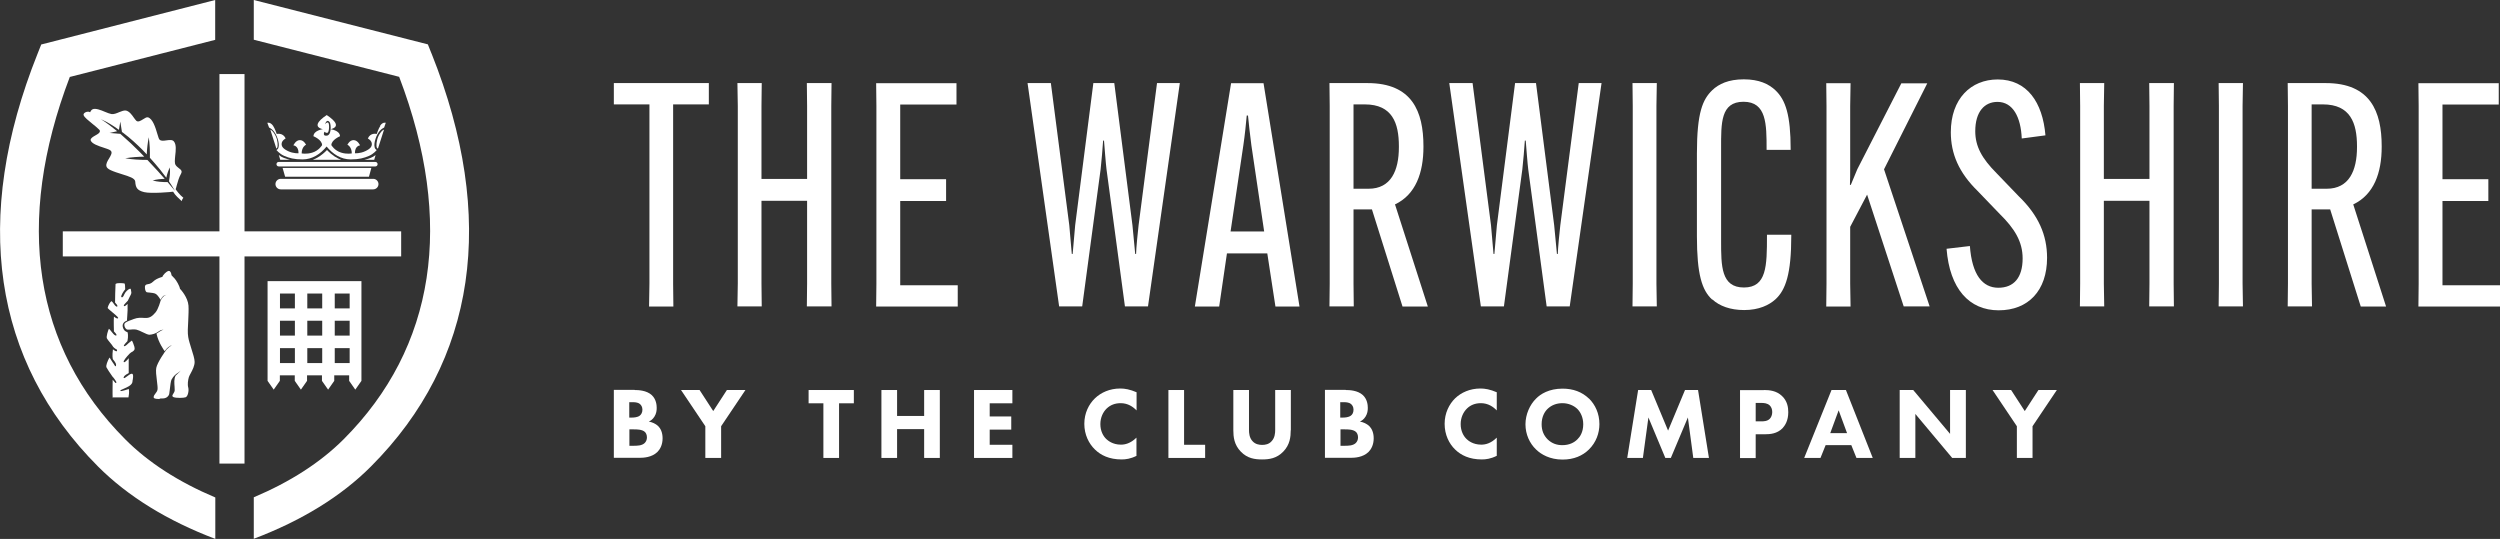
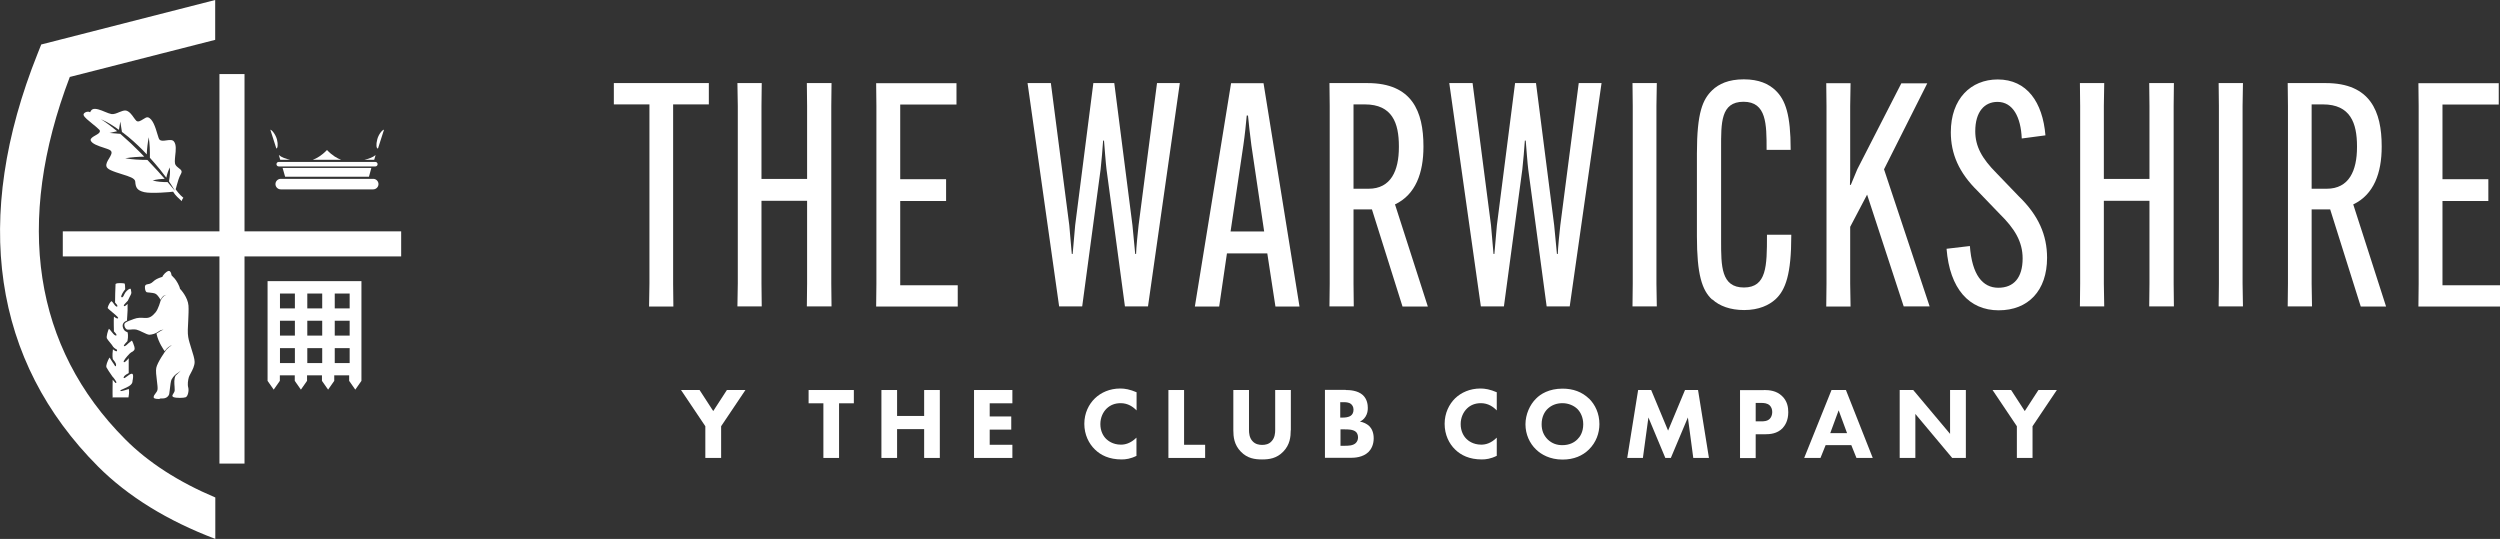
<svg xmlns="http://www.w3.org/2000/svg" id="Layer_2" data-name="Layer 2" viewBox="0 0 199.48 43">
  <rect x="0" y="0" width="199.48" height="43" fill="#333333" stroke="none" />
  <defs>
    <style>
      .cls-1 {
        fill: #fff;
        stroke-width: 0px;
      }
    </style>
  </defs>
  <g id="Layer_1-2" data-name="Layer 1">
    <g>
      <g>
-         <path class="cls-1" d="M34.43,4.27l-.29-.73L20.25,0v3.17l11.6,2.96c4.42,11.6,2.89,21.59-4.43,28.92-1.85,1.85-4.26,3.4-7.17,4.63v3.31c3.82-1.45,6.97-3.38,9.35-5.77,8.41-8.42,10.08-19.81,4.83-32.96" />
        <path class="cls-1" d="M17.17,39.69c-2.91-1.23-5.33-2.78-7.17-4.63C2.68,27.73,1.15,17.74,5.57,6.14l11.6-2.96V0L3.29,3.55l-.29.73C-2.25,17.41-.58,28.81,7.83,37.23c2.38,2.38,5.53,4.32,9.35,5.77v-3.31Z" />
        <path class="cls-1" d="M14.67,35.97s0,0,0,0c0,0,0,0,0,0Z" />
        <path class="cls-1" d="M12.73,31.84c-.18,0-.38-.02-.44-.08-.02-.02-.03-.05-.03-.06,0-.12.07-.21.15-.31.07-.09.14-.18.16-.31.02-.11-.01-.4-.05-.7-.05-.38-.1-.81-.05-1.03.08-.41.7-1.32.83-1.47.11-.12.28-.25.42-.35-.16.07-.38.2-.55.45l-.03.04-.03-.04s-.47-.65-.62-1.34v-.03s.02-.01.02-.01c0,0,.14-.07.27-.17.06-.05.17-.09.27-.13-.11.01-.25.04-.35.12-.26.2-.57.28-.78.29h0c-.12,0-.32-.1-.53-.2-.18-.09-.38-.18-.51-.21-.2-.03-.36-.02-.49,0-.08,0-.15.01-.21,0-.06,0-.12-.04-.17-.11-.07-.1-.11-.25-.08-.34.04-.13.27-.22.63-.35l.1-.04c.33-.13.61-.11.86-.09.05,0,.09,0,.14,0,.26,0,.47-.11.74-.43.24-.28.41-.93.41-.94,0-.01.1-.23.3-.4.03-.03.1-.05.17-.07-.05,0-.1.02-.14.03-.18.07-.3.31-.3.31l-.03.06-.03-.06s-.16-.28-.32-.4c-.11-.09-.39-.11-.57-.13-.07,0-.12-.01-.16-.02-.04,0-.08-.04-.11-.1-.06-.13-.07-.36-.04-.42.05-.1.14-.11.24-.13.05,0,.1-.02.16-.04.09-.03.16-.09.24-.16.06-.06.14-.12.24-.18.2-.11.43-.18.5-.2.04-.15.31-.43.49-.47.04,0,.07,0,.1.02.1.07.13.27.14.33.03.03.13.13.24.25h0c.13.14.4.59.43.82.08.08.63.69.68,1.35.02.32,0,.76-.02,1.19-.03.49-.06,1,0,1.32.04.26.15.59.25.92.13.41.26.81.26,1.06,0,.31-.17.64-.31.9-.07.12-.12.23-.15.31-.07.24-.12.59-.05.83.07.26-.03.72-.21.78-.17.06-.74.07-.96-.01-.05-.02-.08-.05-.09-.08-.02-.06.02-.12.07-.2.05-.08.11-.17.11-.28,0-.07,0-.16-.01-.26-.02-.29-.06-.65.09-.91h0s.17-.14.32-.3c.03-.03.06-.07.08-.1-.04.05-.09.09-.13.12-.03.02-.05.04-.08.06-.17.11-.36.24-.53.56-.05.1-.1.49-.13.77-.02.18-.04.33-.05.38-.04.14-.18.31-.45.34-.07,0-.18.01-.3.01Z" />
        <path class="cls-1" d="M8.95,31.71h1.3c.02-.1.08-.42.03-.67-.64.2-.65.18-.67.14-.02-.04.03-.06.08-.08.06-.03.13-.06.2-.09.28-.12.64-.28.68-.54v-.05c.05-.24.08-.49.01-.57-.02-.02-.04-.03-.07-.03,0,0,0,0,0,0-.1,0-.27.13-.4.23-.13.1-.19.14-.23.11-.03-.02-.02-.07,0-.08.05-.14.31-.27.39-.31,0-.28,0-.92,0-1.19-.12.16-.32.35-.38.32-.03-.02-.04-.05-.01-.1.08-.18.47-.62.58-.68.17-.08.33-.19.27-.39v-.04c-.06-.18-.16-.5-.22-.51h0s-.16.12-.25.2c-.1.1-.21.2-.29.23-.01,0-.06.03-.08,0-.02-.02-.04-.06.28-.39.08-.42.03-.66,0-.72-.07-.01-.29-.08-.37-.4-.07-.27.12-.45.33-.52,0-.12.05-.64.05-.82v-.51c-.09.1-.21.18-.26.18h0s-.04-.01-.04-.03c-.01-.03,0-.06.05-.12.07-.08.14-.16.27-.29.03-.08.08-.17.13-.27.08-.14.17-.31.15-.4,0-.04-.01-.08-.02-.11,0-.07-.02-.15-.05-.17,0,0-.02-.01-.05,0-.14.04-.37.26-.45.46-.05.13-.13.25-.2.22-.07-.03-.03-.14-.01-.17.07-.19.25-.42.29-.47,0-.22-.02-.43-.05-.46-.06-.02-.55-.07-.69.02-.02,0-.02.02-.03.03-.02.15-.04,1.32-.04,1.47.09.09.23.25.18.31-.01.01-.04.03-.09,0-.08-.05-.16-.16-.22-.25-.05-.07-.12-.16-.15-.17-.04,0-.17.16-.25.35-.06.13-.06.19-.05.21.03.04.2.19.36.32.45.38.49.43.46.48,0,0-.02.03-.06.02-.11-.02-.21-.1-.27-.15-.03.33,0,1.07,0,1.18.24.25.21.29.2.31-.02.04-.07.02-.09.01-.1-.03-.21-.19-.33-.33-.06-.08-.14-.18-.18-.2-.06.11-.23.63-.16.77.04.08.14.2.23.31.11.13.22.27.27.36.1.13.29.22.29.22h.01s0,.02,0,.02c0,.02.03.09-.01.11-.05.03-.15-.02-.31-.15-.02.15-.06.53-.01.78.04.05.26.31.26.44,0,.07,0,.12-.03.13-.04.01-.06-.02-.11-.11-.03-.05-.07-.12-.12-.18-.05-.07-.1-.16-.15-.23-.04-.07-.1-.17-.12-.18,0,0,0,0,0,.02,0,.02-.02.04-.04.07-.09.18-.27.56-.19.71h0c.05.1.27.44.47.72.13.13.21.27.27.36l.02.03s.05.09.01.12c-.04.03-.08-.01-.09-.03-.07-.07-.14-.16-.19-.22,0,.3-.02,1.18,0,1.43Z" />
        <path class="cls-1" d="M13.95,22.66v.02s.09-.02.13-.03c-.04,0-.09,0-.13,0Z" />
        <path class="cls-1" d="M21.35,22.43v7.96l.49.7.49-.7v-.44h1.19v.44l.49.7.49-.7v-.44h1.19v.44l.49.7.49-.7v-.44h1.19v.44l.49.7.49-.7v-7.96h-7.53ZM23.53,28.97h-1.19v-1.19h1.19v1.19ZM23.53,26.78h-1.19v-1.19h1.19v1.19ZM23.53,24.61h-1.19v-1.19h1.19v1.19ZM25.71,28.97h-1.19v-1.19h1.19v1.19ZM25.71,26.78h-1.19v-1.19h1.19v1.19ZM25.71,24.61h-1.19v-1.19h1.19v1.19ZM27.9,28.97h-1.19v-1.19h1.19v1.19ZM27.9,26.78h-1.19v-1.19h1.19v1.19ZM27.9,24.61h-1.19v-1.19h1.19v1.19Z" />
        <g>
          <path class="cls-1" d="M23.28,14.76c-.08-.04-.17-.07-.26-.07s-.18.02-.25.06c-.05.03-.13-.06-.06-.1.09-.06.2-.11.32-.11s.23.05.32.11c.07.04.02.14-.06.1Z" />
          <path class="cls-1" d="M24.23,14.55c-.12,0-.22.05-.32.11-.07.04.01.13.06.1.08-.04.16-.06.25-.06s.18.03.26.07c.08.04.13-.06.06-.1-.09-.06-.2-.11-.32-.11Z" />
          <path class="cls-1" d="M25.44,14.55c-.12,0-.22.05-.32.11-.07.04.01.13.06.1.08-.04.16-.06.25-.06s.18.03.26.07c.08.04.13-.06.06-.1-.09-.06-.2-.11-.32-.11Z" />
-           <path class="cls-1" d="M26.65,14.55c-.12,0-.22.05-.32.11-.07.04.01.13.06.1.08-.04.16-.06.25-.06s.18.03.26.07c.08.04.13-.06.06-.1-.09-.06-.2-.11-.32-.11Z" />
          <path class="cls-1" d="M27.86,14.55c-.12,0-.22.05-.32.11-.07.04.01.13.06.1.08-.04.16-.06.25-.06s.18.03.26.07c.08.04.13-.06.06-.1-.09-.06-.2-.11-.32-.11Z" />
          <path class="cls-1" d="M29.39,14.66c-.09-.06-.2-.11-.32-.11s-.22.05-.32.11c-.07.04.01.13.06.1.08-.04.16-.06.25-.06s.18.03.26.07c.08.04.13-.06.06-.1Z" />
          <path class="cls-1" d="M22.04,11.85c.12.01.16-.32.06-.72-.11-.41-.41-.77-.53-.78l.48,1.5Z" />
          <path class="cls-1" d="M30.63,10.35c-.12.01-.43.37-.53.78-.11.41-.07.74.06.72l.48-1.5Z" />
-           <path class="cls-1" d="M30.35,10.04c-.15.21-.29.65-.29.65,0,0-.49-.14-.71.36,0,0,.32.16.32.44,0,.19-.09.37-.52.57-.42.2-.83.17-.83.17-.01-.61.41-.63.41-.63,0,0-.18-.42-.52-.42-.32,0-.49.37-.49.37,0,0,.35.15.35.69,0,0-.39.08-.84-.06-.54-.16-.79-.6-.79-.6,0-.42.69-.71.69-.71-.01-.47-.75-.56-.75-.56.72-.18.46-.62-.31-1.13-.77.51-1.02.96-.31,1.13,0,0-.73.09-.75.56,0,0,.69.28.69.71,0,0-.25.44-.79.6-.46.14-.84.06-.84.06,0-.54.35-.69.35-.69,0,0-.17-.37-.49-.37-.34,0-.52.42-.52.42,0,0,.42.02.41.63,0,0-.41.03-.83-.17-.42-.2-.52-.38-.52-.57,0-.28.32-.44.32-.44-.21-.49-.71-.36-.71-.36,0,0-.14-.43-.29-.65-.23-.33-.46-.24-.46-.24l.14.38s.32.11.55.57c.19.37.38,1.06.04,1.22,0,0,.23.3.62.47.4.17.78.28,1.46.28.78,0,1.43-.43,1.92-1.03.49.6,1.14,1.03,1.92,1.03.68,0,1.06-.11,1.46-.28.38-.16.62-.47.62-.47-.34-.16-.15-.85.04-1.22.23-.46.55-.57.55-.57l.13-.38s-.22-.1-.46.24ZM25.97,10.83c-.23-.04-.08-.32-.08-.32,0,0,.12.13.25.08.13-.05.16-.72.05-.8-.12-.08-.26.13-.26.13,0,0,.13-.47.37-.18.13.17.18,1.18-.32,1.08Z" />
          <polygon class="cls-1" points="29.44 14.1 29.63 13.4 22.55 13.4 22.75 14.1 29.44 14.1" />
          <path class="cls-1" d="M29.78,15.11c.23,0,.42-.19.42-.42s-.19-.42-.42-.42h-7.38c-.23,0-.42.19-.42.42s.19.42.42.42h7.38Z" />
          <path class="cls-1" d="M29.95,13.28c.1,0,.18-.08.18-.18s-.08-.18-.18-.18h-7.71c-.1,0-.18.08-.18.18s.08.18.18.18h7.71Z" />
          <path class="cls-1" d="M26.05,12.75h1.17c-.3-.11-.7-.33-1.13-.78-.43.45-.83.67-1.13.78h1.09Z" />
          <path class="cls-1" d="M22.36,12.75h.78c-.31-.07-.67-.19-.89-.38l.11.38Z" />
          <path class="cls-1" d="M29.86,12.75h-.78c.31-.07.67-.19.89-.38l-.11.38Z" />
        </g>
        <path class="cls-1" d="M14.04,15.13l-.02-.02v-.03c.03-.09.06-.18.08-.28.08-.28.17-.63.34-.93.12-.22.02-.31-.18-.46-.09-.07-.19-.15-.25-.25-.09-.14-.06-.4-.03-.73.05-.42.1-.89-.1-1.14-.13-.16-.35-.12-.6-.09-.2.03-.4.06-.53-.04-.07-.05-.11-.19-.2-.49-.14-.48-.36-1.2-.75-1.31-.09-.03-.25.07-.39.16-.19.12-.39.24-.53.12-.06-.06-.13-.15-.2-.25-.16-.23-.36-.51-.63-.57-.15-.03-.36.06-.54.13-.21.09-.42.18-.62.15-.13-.02-.3-.09-.5-.17-.33-.14-.79-.33-1.02-.2-.06.03-.12.11-.15.17l-.03.06-.06-.03c-.11-.05-.3,0-.4.09-.06.06-.08.12-.05.19.06.15.37.41.67.65.2.16.4.32.56.48.06.06.07.12.06.15-.02.12-.17.21-.35.31-.18.1-.4.23-.39.37.04.29.65.49,1.06.62.27.09.46.15.54.23.16.15.02.37-.12.61-.13.21-.27.44-.22.64.03.12.14.21.32.3.28.13.6.23.92.33.58.18,1.04.32,1.06.59.03.47.14.7.71.84.57.14,2.25-.02,2.27-.03h.05s.02.04.02.04c.11.21.47.54.66.71.02-.12.08-.21.13-.27-.27-.2-.6-.64-.6-.65ZM13.37,14.53h-.03c-.39,0-.77-.02-1.16-.13.32-.09.64-.12.96-.13-.18-.21-.36-.41-.54-.61-.28-.3-.56-.6-.84-.9-.59,0-1.18-.03-1.77-.13.51-.09,1.01-.12,1.52-.13-.11-.11-.21-.22-.32-.33-.48-.49-.98-.96-1.5-1.41-.03-.03-.06-.05-.09-.08l-.85-.07.6-.14c-.41-.34-.84-.67-1.3-.96.51.22.98.52,1.44.85l.11-.66.13.83s.06.05.1.07c.56.42,1.07.89,1.56,1.38.11.11.21.23.32.34.02-.46.07-.91.16-1.37.08.55.1,1.09.09,1.64.28.31.55.62.81.94.17.21.34.43.5.65.06-.28.15-.56.28-.82.04.37,0,.72-.06,1.07v.05c.16.25.33.5.48.76-.19-.23-.38-.46-.58-.69Z" />
        <polygon class="cls-1" points="32.01 18.46 19.51 18.46 19.51 5.91 17.51 5.91 17.51 18.46 5.01 18.46 5.01 20.46 17.51 20.46 17.51 36.99 19.51 36.99 19.51 20.46 32.01 20.46 32.01 18.46" />
      </g>
      <g>
        <path class="cls-1" d="M53.71,8.33v14.31l.02,1.82h-1.94l.03-1.82v-14.31h-2.84v-1.7h7.58v1.7h-2.84Z" />
        <path class="cls-1" d="M66.35,6.63l-.02,1.82v14.18l.02,1.82h-1.97l.02-1.82v-6.61h-3.64v6.61l.02,1.82h-1.94l.03-1.82v-14.18l-.03-1.82h1.94l-.02,1.82v5.83h3.64v-5.83l-.02-1.82h1.97Z" />
        <path class="cls-1" d="M71.83,16.03v6.73h4.59v1.7h-6.51l.02-1.82v-14.18l-.02-1.82h6.41v1.7h-4.49v5.96h3.66v1.74h-3.66Z" />
        <path class="cls-1" d="M81.98,6.63h1.87l1.47,11.34.2,2.29h.07l.2-2.29,1.45-11.34h1.67l1.45,11.34.22,2.29h.07c0-.35.15-1.92.2-2.29l1.47-11.34h1.82l-2.54,17.82h-1.84l-1.47-10.94c-.05-.35-.17-1.94-.2-2.29h-.07c-.02.35-.15,1.94-.2,2.29l-1.47,10.94h-1.84l-2.52-17.82Z" />
        <path class="cls-1" d="M97.28,24.46h-1.94l2.89-17.82h2.59s2.87,17.82,2.87,17.82h-1.92l-.65-4.24h-3.22l-.62,4.24ZM98.18,18.47h2.69l-1.02-6.88c-.1-.8-.22-1.79-.27-2.37h-.1c-.05.57-.15,1.57-.27,2.37l-1.02,6.88Z" />
        <path class="cls-1" d="M108,16.7v5.93l.02,1.82h-1.94l.02-1.82v-14.18l-.02-1.82h3.04c3.56,0,4.46,2.27,4.46,5.04v.05c0,2.07-.62,3.81-2.27,4.59l2.62,8.15h-2.02l-2.44-7.75h-1.47ZM108,15.06h1.2c1.79,0,2.42-1.45,2.42-3.32v-.07c0-1.84-.52-3.34-2.72-3.34h-.9v6.73Z" />
        <path class="cls-1" d="M115.63,6.63h1.87l1.47,11.34.2,2.29h.07l.2-2.29,1.45-11.34h1.67l1.45,11.34.22,2.29h.07c0-.35.15-1.92.2-2.29l1.47-11.34h1.82l-2.54,17.82h-1.84l-1.47-10.94c-.05-.35-.17-1.94-.2-2.29h-.07c-.02.35-.15,1.94-.2,2.29l-1.47,10.94h-1.84l-2.52-17.82Z" />
        <path class="cls-1" d="M132.2,6.63l-.03,1.82v14.18l.03,1.82h-1.94l.02-1.82v-14.18l-.02-1.82h1.94Z" />
        <path class="cls-1" d="M136.62,23.91c-.82-.75-1.22-2.02-1.22-5.06v-6.61c0-3.29.47-4.31,1.22-5.04.52-.5,1.3-.87,2.52-.87s1.99.37,2.52.87c.82.77,1.22,1.99,1.22,4.71v.05h-1.92v-.05c0-1.99,0-3.79-1.84-3.79s-1.79,1.72-1.79,3.71v7.4c0,1.99,0,3.71,1.82,3.71s1.84-1.72,1.84-4.14v-.07h1.94v.07c0,3.07-.45,4.34-1.27,5.09-.5.45-1.3.85-2.49.85-1.1,0-1.97-.32-2.54-.85Z" />
        <path class="cls-1" d="M153.79,6.63l-3.46,6.88,3.64,10.94h-2.07l-2.92-8.92-1.35,2.57v4.54l.03,1.82h-1.94l.02-1.82v-14.18l-.02-1.82h1.94l-.03,1.82v4.94c0,.4,0,.95-.02,1.35h.07l.52-1.25,3.51-6.85h2.07Z" />
        <path class="cls-1" d="M157.18,19.62c.17,2.32,1.02,3.34,2.27,3.34s1.94-.82,1.94-2.34c0-1.35-.65-2.39-1.82-3.54l-1.77-1.84c-1.5-1.47-2.14-2.97-2.14-4.69,0-2.67,1.6-4.21,3.74-4.21,2.34,0,3.59,1.82,3.81,4.46l-1.89.25c-.07-1.7-.7-2.92-1.94-2.92-1.02,0-1.77.77-1.77,2.34,0,1.2.52,2.17,1.72,3.37l1.77,1.84c1.55,1.5,2.24,3.07,2.24,4.89,0,2.62-1.5,4.19-3.86,4.19s-3.91-1.72-4.16-4.91l1.87-.22Z" />
        <path class="cls-1" d="M173.46,6.63l-.02,1.82v14.18l.02,1.82h-1.97l.02-1.82v-6.61h-3.64v6.61l.03,1.82h-1.94l.02-1.82v-14.18l-.02-1.82h1.94l-.03,1.82v5.83h3.64v-5.83l-.02-1.82h1.97Z" />
        <path class="cls-1" d="M178.97,6.63l-.03,1.82v14.18l.03,1.82h-1.94l.02-1.82v-14.18l-.02-1.82h1.94Z" />
        <path class="cls-1" d="M184.45,16.7v5.93l.03,1.82h-1.94l.02-1.82v-14.18l-.02-1.82h3.04c3.56,0,4.46,2.27,4.46,5.04v.05c0,2.07-.62,3.81-2.27,4.59l2.62,8.15h-2.02l-2.44-7.75h-1.47ZM184.45,15.06h1.2c1.79,0,2.42-1.45,2.42-3.32v-.07c0-1.84-.52-3.34-2.72-3.34h-.9v6.73Z" />
-         <path class="cls-1" d="M194.89,16.03v6.73h4.59v1.7h-6.51l.02-1.82v-14.18l-.02-1.82h6.41v1.7h-4.49v5.96h3.66v1.74h-3.66Z" />
+         <path class="cls-1" d="M194.89,16.03v6.73h4.59v1.7h-6.51l.02-1.82v-14.18l-.02-1.82h6.41v1.7h-4.49v5.96h3.66v1.74h-3.66" />
      </g>
      <g>
-         <path class="cls-1" d="M50.21,35.57h.3c.32,0,.7,0,.93-.22.11-.11.18-.26.18-.45,0-.22-.09-.37-.17-.44-.22-.2-.64-.2-.89-.2h-.34v1.32h0ZM50.21,33.32h.2c.17,0,.46-.02.63-.15.11-.08.22-.24.22-.48s-.11-.38-.21-.46c-.18-.14-.42-.14-.65-.14h-.19v1.23h0ZM50.63,31.12c.29,0,.96.02,1.38.41.35.33.39.79.39,1.02,0,.21-.03.45-.18.69-.14.23-.32.34-.45.4.26.04.55.17.75.36.18.18.35.49.35.97,0,.54-.21.89-.42,1.1-.45.43-1.1.46-1.43.46h-2.04v-5.42h1.66Z" />
        <polygon class="cls-1" points="56.28 34.01 54.34 31.12 55.82 31.12 56.91 32.8 58 31.12 59.48 31.12 57.54 34.01 57.54 36.54 56.28 36.54 56.28 34.01 56.28 34.01" />
        <polygon class="cls-1" points="66.95 32.18 66.95 36.54 65.7 36.54 65.7 32.18 64.52 32.18 64.52 31.12 68.13 31.12 68.13 32.18 66.95 32.18 66.95 32.18" />
        <polygon class="cls-1" points="71.58 33.19 73.74 33.19 73.74 31.12 74.99 31.12 74.99 36.54 73.74 36.54 73.74 34.24 71.58 34.24 71.58 36.54 70.33 36.54 70.33 31.12 71.58 31.12 71.58 33.19 71.58 33.19" />
        <polygon class="cls-1" points="80.78 32.18 78.97 32.18 78.97 33.23 80.69 33.23 80.69 34.28 78.97 34.28 78.97 35.49 80.78 35.49 80.78 36.54 77.72 36.54 77.72 31.12 80.78 31.12 80.78 32.18 80.78 32.18" />
        <path class="cls-1" d="M90.69,36.37c-.48.24-.87.29-1.19.29-1,0-1.67-.34-2.13-.79-.49-.47-.85-1.19-.85-2.05s.36-1.57.85-2.04c.48-.46,1.18-.78,2.02-.78.36,0,.77.07,1.3.3v1.45c-.28-.29-.69-.58-1.27-.58-.46,0-.82.15-1.11.42-.3.29-.51.73-.51,1.25,0,.56.23.96.47,1.19.12.11.5.45,1.17.45.32,0,.76-.09,1.24-.56v1.44h0Z" />
        <polygon class="cls-1" points="94.48 31.12 94.48 35.49 96.16 35.49 96.16 36.54 93.23 36.54 93.23 31.12 94.48 31.12 94.48 31.12" />
        <path class="cls-1" d="M102.99,34.33c0,.52-.06,1.16-.6,1.71-.52.54-1.12.62-1.69.62s-1.17-.08-1.69-.62c-.54-.55-.6-1.19-.6-1.71v-3.21h1.25v3.18c0,.24.02.63.29.91.22.24.52.29.76.29s.54-.05.75-.29c.27-.28.29-.67.29-.91v-3.18h1.25v3.21h0Z" />
        <path class="cls-1" d="M106.95,35.57h.3c.32,0,.7,0,.93-.22.11-.11.18-.26.18-.45,0-.22-.09-.37-.17-.44-.22-.2-.64-.2-.89-.2h-.34v1.32h0ZM106.95,33.32h.2c.17,0,.45-.02.63-.15.12-.08.22-.24.22-.48s-.11-.38-.21-.46c-.18-.14-.42-.14-.65-.14h-.2v1.23h0ZM107.37,31.12c.29,0,.96.02,1.38.41.35.33.39.79.39,1.02,0,.21-.03.45-.18.69-.14.23-.32.34-.45.4.26.04.55.17.75.36.18.18.35.49.35.97,0,.54-.21.89-.42,1.1-.45.43-1.1.46-1.43.46h-2.04v-5.42h1.66Z" />
        <path class="cls-1" d="M119.43,36.37c-.48.24-.87.29-1.19.29-1,0-1.67-.34-2.13-.79-.49-.47-.84-1.19-.84-2.05s.36-1.57.84-2.04c.48-.46,1.18-.78,2.02-.78.36,0,.77.07,1.3.3v1.45c-.28-.29-.69-.58-1.27-.58-.45,0-.82.15-1.1.42-.3.29-.51.73-.51,1.25,0,.56.23.96.47,1.19.11.11.5.45,1.17.45.33,0,.76-.09,1.24-.56v1.44h0Z" />
        <path class="cls-1" d="M123.49,32.62c-.24.23-.48.63-.48,1.23,0,.5.16.89.49,1.22.35.33.74.45,1.16.45.55,0,.94-.2,1.2-.46.21-.2.47-.58.47-1.21,0-.56-.23-.98-.47-1.22-.27-.26-.7-.46-1.19-.46s-.89.17-1.19.46h0ZM126.78,31.79c.51.5.84,1.21.84,2.05,0,.72-.26,1.46-.84,2.03-.5.49-1.19.8-2.1.8-1.01,0-1.71-.41-2.11-.8-.52-.49-.85-1.22-.85-2.01s.35-1.57.84-2.05c.36-.37,1.04-.8,2.12-.8.84,0,1.55.26,2.1.79h0Z" />
        <polygon class="cls-1" points="129.84 36.54 130.71 31.12 131.75 31.12 133.1 34.36 134.45 31.12 135.49 31.12 136.36 36.54 135.11 36.54 134.68 33.31 133.32 36.54 132.88 36.54 131.53 33.31 131.09 36.54 129.84 36.54 129.84 36.54" />
        <path class="cls-1" d="M140.09,33.62h.45c.17,0,.47,0,.67-.2.11-.11.2-.3.2-.54s-.08-.41-.2-.53c-.19-.18-.45-.2-.7-.2h-.42v1.47h0ZM140.74,31.12c.47,0,.99.06,1.42.45.46.41.53.94.53,1.32,0,.68-.26,1.06-.46,1.28-.43.44-1,.48-1.38.48h-.76v1.9h-1.25v-5.42h1.91Z" />
        <path class="cls-1" d="M147.38,34.56l-.67-1.82-.67,1.82h1.34ZM147.72,35.52h-2.05l-.41,1.02h-1.3l2.18-5.42h1.15l2.14,5.42h-1.3l-.41-1.02h0Z" />
        <polygon class="cls-1" points="151.58 36.54 151.58 31.12 152.66 31.12 155.6 34.62 155.6 31.12 156.86 31.12 156.86 36.54 155.77 36.54 152.83 33.03 152.83 36.54 151.58 36.54 151.58 36.54" />
        <polygon class="cls-1" points="160.93 34.01 158.99 31.12 160.47 31.12 161.56 32.8 162.65 31.12 164.12 31.12 162.18 34.01 162.18 36.54 160.93 36.54 160.93 34.01 160.93 34.01" />
      </g>
    </g>
  </g>
</svg>